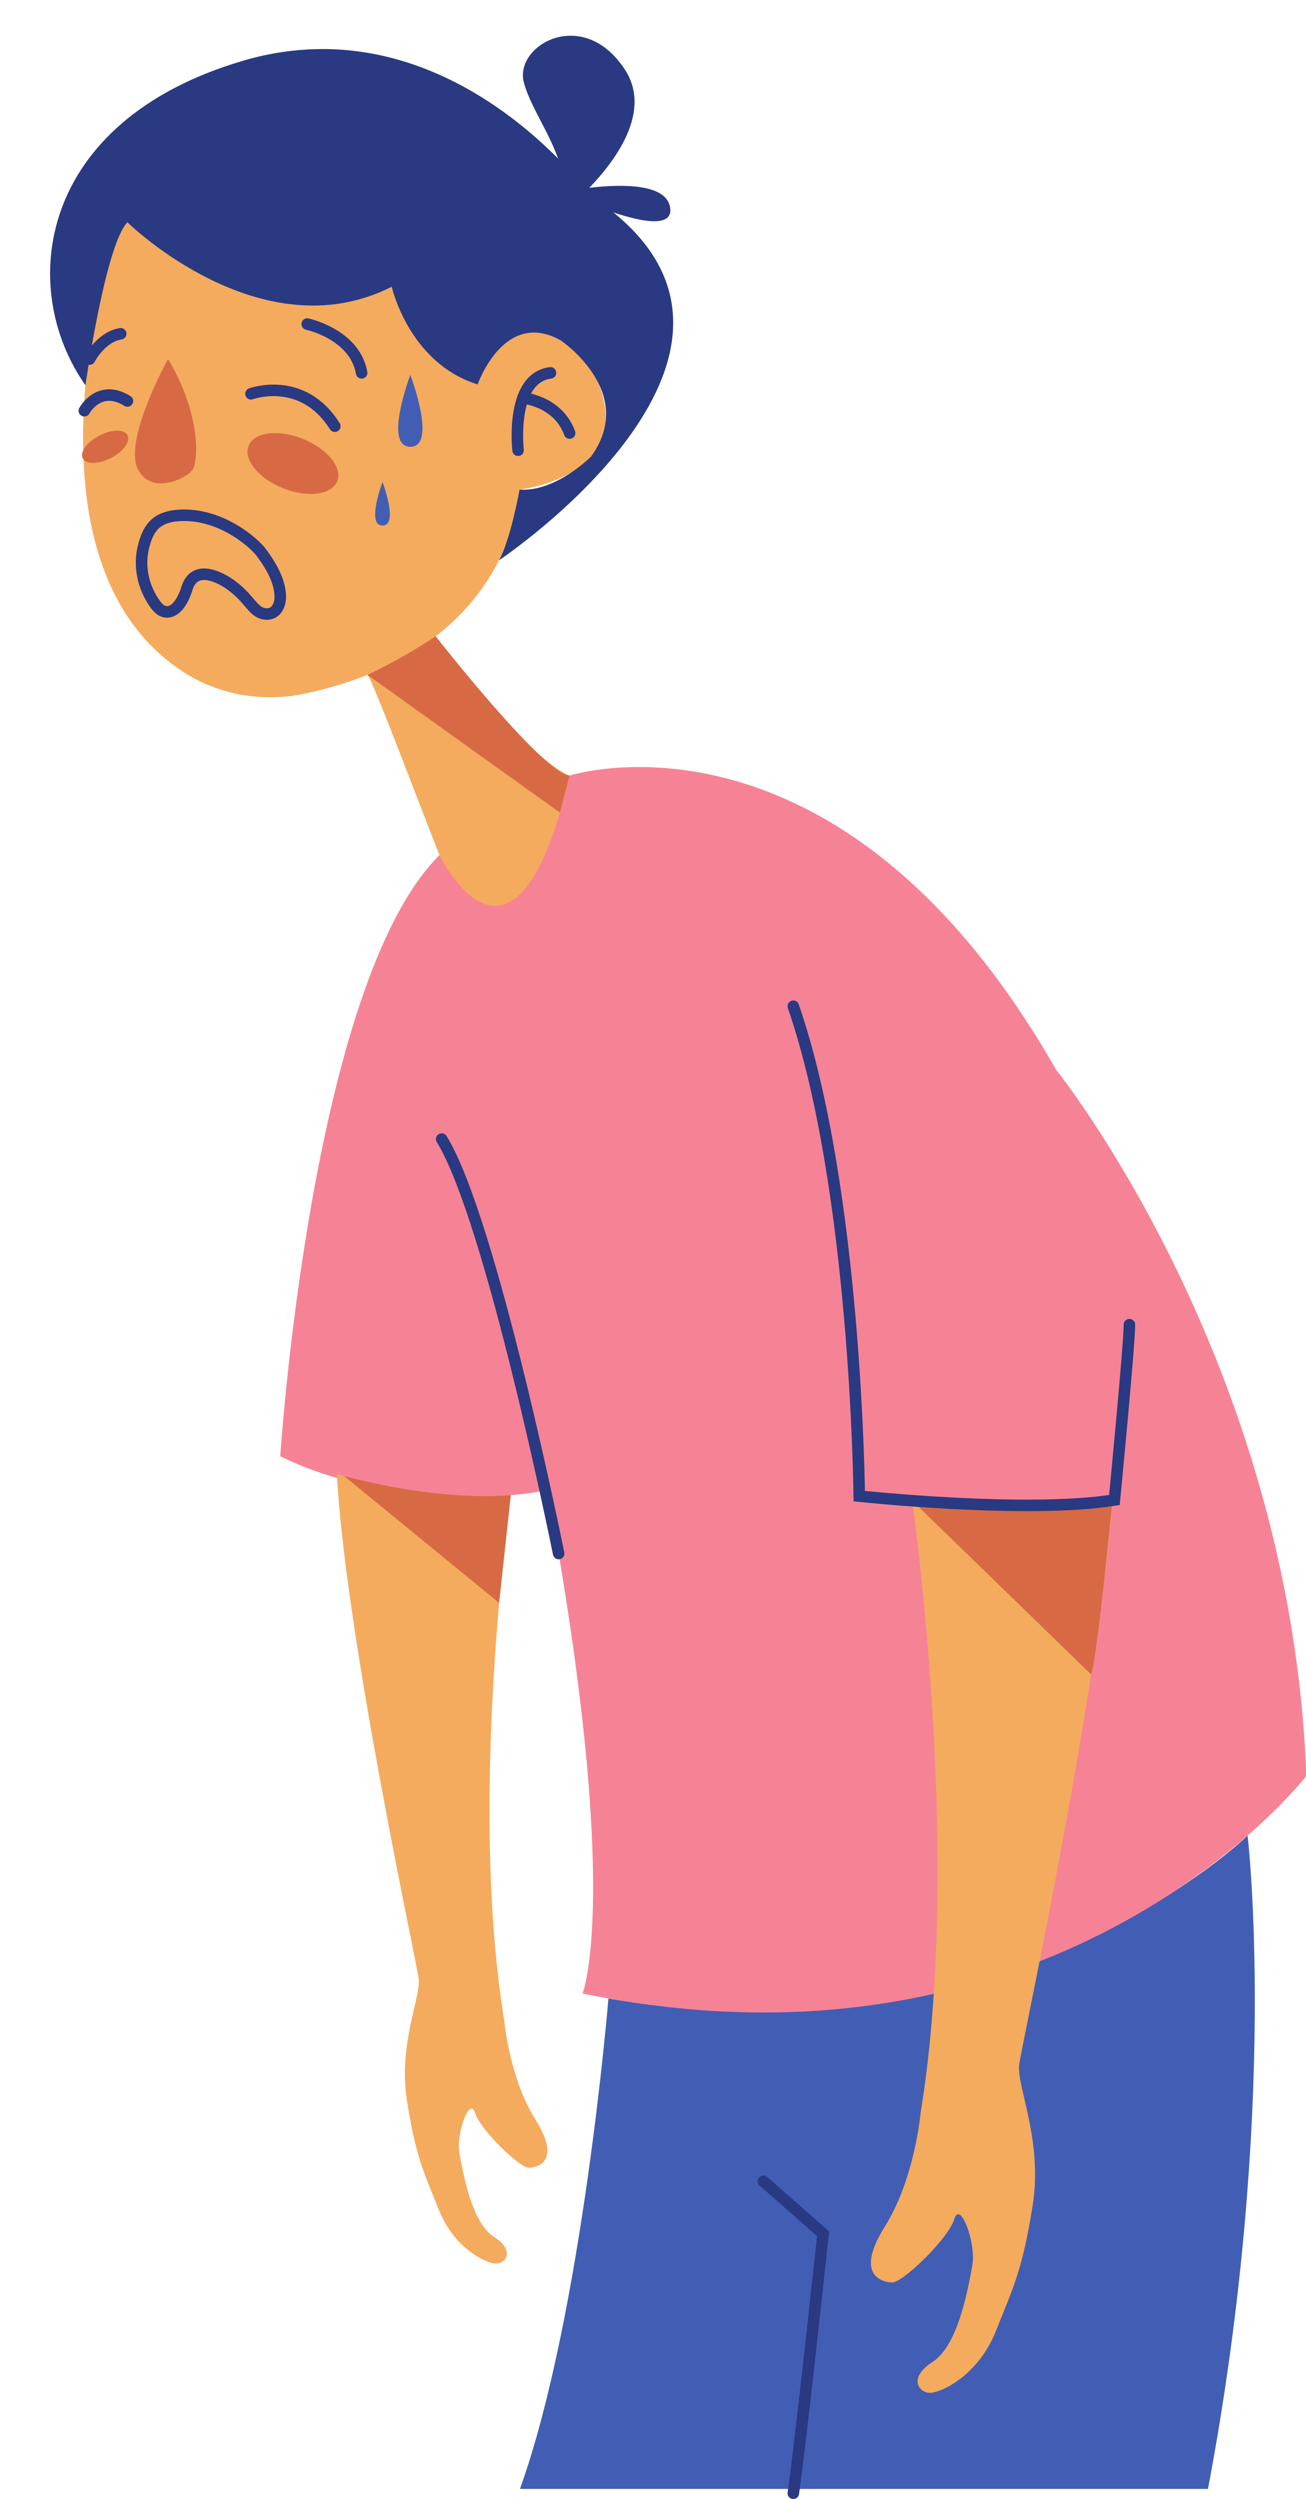
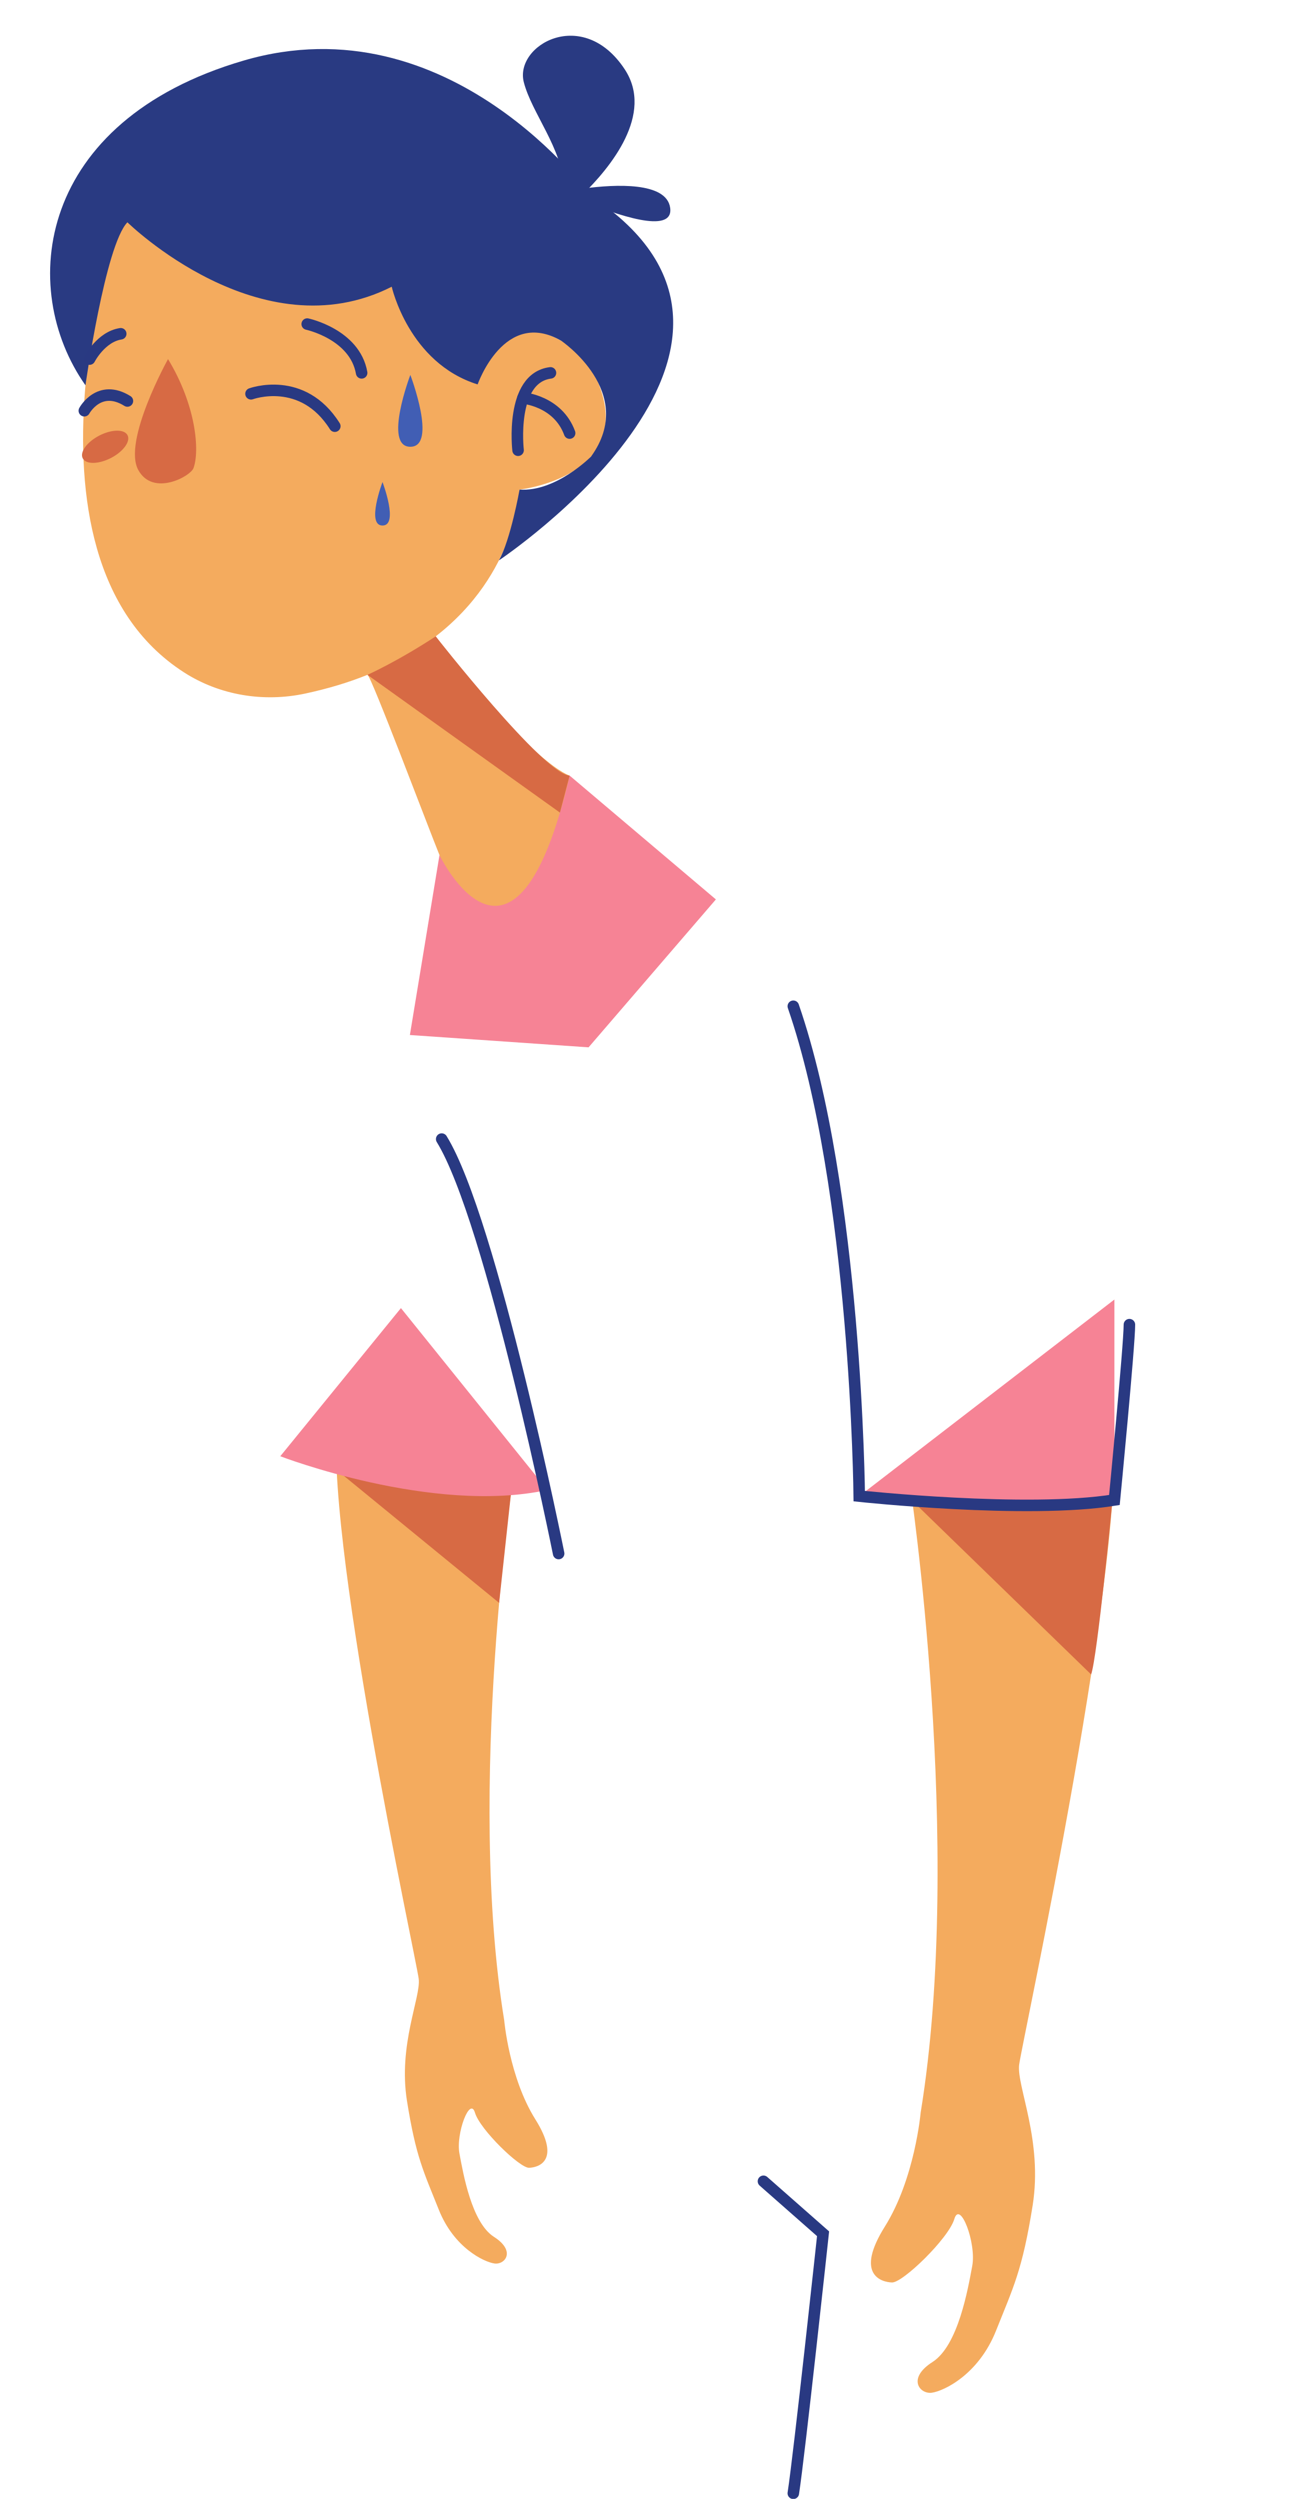
<svg xmlns="http://www.w3.org/2000/svg" height="433.8" preserveAspectRatio="xMidYMid meet" version="1.0" viewBox="-8.7 -6.2 226.8 433.8" width="226.8" zoomAndPan="magnify">
  <defs>
    <clipPath id="a">
      <path d="M 95 344 L 163 344 L 163 427.629 L 95 427.629 Z M 95 344" />
    </clipPath>
    <clipPath id="b">
-       <path d="M 39 113 L 218.16 113 L 218.16 344 L 39 344 Z M 39 113" />
-     </clipPath>
+       </clipPath>
  </defs>
  <g>
    <g id="change1_1">
-       <path d="M 201.082 425.875 L 81.598 425.875 C 92.453 395.598 96.961 340.727 96.961 340.727 C 167.18 352.57 207.957 312.449 207.957 312.449 C 207.957 312.449 213.562 359.664 201.082 425.875" fill="#415eb4" />
-     </g>
+       </g>
    <g clip-path="url(#a)">
      <path d="M 1238.828 551.612 L 1342.344 460.519 C 1342.344 460.519 1301.055 76.964 1290.664 10.011" fill="none" stroke="#293982" stroke-linecap="round" stroke-miterlimit="10" stroke-width="20" transform="matrix(.1 0 0 -.1 0 427.63)" />
    </g>
    <g clip-path="url(#b)" id="change2_1">
      <path d="M 67.621 142.242 C 67.621 142.242 78.18 162.984 90.223 128.441 C 102.266 93.898 90.223 128.441 90.223 128.441 C 90.223 128.441 136.949 113.316 174.711 179.523 C 174.711 179.523 215.57 230.215 218.156 302.113 C 218.156 302.113 175.742 356.941 92.465 339.871 C 92.465 339.871 99.387 322.801 86.355 252.457 C 86.355 252.457 60.625 256.836 39.973 246.602 C 39.973 246.602 45.238 164.441 67.621 142.242" fill="#f68395" />
    </g>
    <g id="change3_1">
      <path d="M 66.965 104.27 C 83.902 126.773 90.223 128.441 90.223 128.441 L 91.617 156.449 L 65.621 154.449 C 65.621 154.449 69.414 146.648 67.621 142.242 C 65.828 137.867 55.695 110.953 55.113 110.953 C 55.102 110.953 55.102 110.953 55.102 110.953 C 51.906 112.246 48.32 113.34 44.301 114.203 C 37.074 115.746 29.461 114.516 23.242 110.516 C -8.691 89.977 12.805 28.484 12.805 28.484 L 55.34 20.133 L 74.246 60.535 C 74.246 60.535 78.316 43.109 93.141 56.141 C 105.031 76.18 81.527 78.793 81.527 78.793 C 81.527 78.793 81.098 93.32 66.965 104.27" fill="#f4ab5e" />
    </g>
    <g id="change3_2">
      <path d="M 151.184 360.531 C 151.184 360.531 150.188 371.996 144.961 380.332 C 139.734 388.668 144.34 389.973 146.203 390.035 C 148.07 390.098 156.031 382.383 157.027 379.027 C 158.023 375.668 160.883 383.191 160.137 387.172 C 159.391 391.156 157.711 400.98 153.234 403.844 C 148.754 406.703 151.043 409.48 153.145 409.172 C 155.246 408.863 161.238 406.02 164.266 398.418 C 167.293 390.82 168.84 387.918 170.629 376.672 C 172.422 365.426 167.852 355.973 168.281 352.266 C 168.715 348.559 187.668 261.926 184.465 239.105 L 149.277 251.109 C 149.277 251.109 158.758 314.094 151.184 360.531" fill="#f4ab5e" />
    </g>
    <g id="change3_3">
      <path d="M 78.859 344.512 C 78.859 344.512 79.727 354.465 84.262 361.703 C 88.797 368.938 84.801 370.07 83.18 370.125 C 81.562 370.18 74.648 363.484 73.785 360.566 C 72.922 357.652 70.438 364.188 71.086 367.641 C 71.734 371.098 73.191 379.629 77.078 382.113 C 80.969 384.598 78.98 387.004 77.156 386.738 C 75.332 386.469 70.129 384 67.504 377.406 C 64.875 370.809 63.531 368.285 61.977 358.523 C 60.422 348.762 64.391 340.559 64.016 337.34 C 63.641 334.121 47.188 258.918 49.969 239.105 L 80.516 249.523 C 80.516 249.523 72.285 304.203 78.859 344.512" fill="#f4ab5e" />
    </g>
    <g id="change4_1">
      <path d="M 77.977 272.059 L 49.762 248.98 L 80.105 252.461 Z M 77.977 272.059" fill="#d76a44" />
    </g>
    <g id="change4_2">
      <path d="M 180.785 284.484 L 149.727 254.324 L 184.441 254.742 C 184.441 254.742 181.855 281.547 180.785 284.484" fill="#d76a44" />
    </g>
    <g id="change2_2">
      <path d="M 67.621 142.242 C 67.621 142.242 80.691 169.363 90.223 128.441 L 115.621 149.938 L 93.512 175.617 L 62.48 173.477 L 67.621 142.242" fill="#f68395" />
    </g>
    <g id="change2_3">
      <path d="M 39.973 246.602 C 39.973 246.602 66.414 256.781 86.355 252.457 L 60.926 220.883 L 39.973 246.602" fill="#f68395" />
    </g>
    <g id="change2_4">
      <path d="M 184.828 219.395 L 184.828 254.199 C 166.859 256.031 140.516 253.527 140.516 253.527" fill="#f68395" />
    </g>
    <path d="M 1290.664 2591.456 C 1400.469 2273.566 1405.156 1741.027 1405.156 1741.027 C 1405.156 1741.027 1696.289 1709.894 1848.281 1734.308 C 1848.281 1734.308 1874.336 2002.394 1874.336 2038.722" fill="none" stroke="#293982" stroke-linecap="round" stroke-miterlimit="10" stroke-width="20" transform="matrix(.1 0 0 -.1 0 427.63)" />
    <path d="M 883.125 1641.378 C 883.125 1641.378 766.719 2220.441 680.039 2360.87" fill="none" stroke="#293982" stroke-linecap="round" stroke-miterlimit="10" stroke-width="20" transform="matrix(.1 0 0 -.1 0 427.63)" />
    <g id="change4_3">
      <path d="M 55.113 110.953 C 55.113 110.953 60.289 108.645 66.965 104.27 C 66.965 104.27 85.738 128.223 90.223 128.441 L 88.539 134.867 L 55.113 110.953" fill="#d76a44" />
    </g>
-     <path d="M 183.359 3288.331 C 161.25 3318.175 153.086 3356.652 163.047 3392.394 C 170.43 3418.839 181.992 3441.027 223.906 3443.566 C 297.578 3448.019 355.703 3394.191 366.523 3379.464 C 377.344 3364.738 395.156 3339.581 399.062 3311.847 C 402.93 3284.073 389.258 3272.472 377.344 3272.355 C 353.164 3272.159 349.844 3295.402 317.109 3320.519 C 294.805 3337.589 250.742 3359.073 237.734 3317.042 C 224.727 3274.972 200.43 3265.441 183.984 3287.55 C 183.75 3287.823 183.555 3288.097 183.359 3288.331 Z M 183.359 3288.331" fill="none" stroke="#293982" stroke-linecap="round" stroke-miterlimit="10" stroke-width="20" transform="matrix(.1 0 0 -.1 0 427.63)" />
    <g id="change4_4">
      <path d="M 20.48 56.137 C 20.48 56.137 12.57 70.352 15.309 75.379 C 17.859 80.062 24.375 76.5 24.902 75.066 C 26.008 72.059 25.352 64.156 20.48 56.137" fill="#d76a44" />
    </g>
    <path d="M 348.906 3654.659 C 348.906 3654.659 438.203 3687.706 494.414 3598.448" fill="none" stroke="#293982" stroke-linecap="round" stroke-miterlimit="10" stroke-width="20" transform="matrix(.1 0 0 -.1 0 427.63)" />
    <path d="M 59.453 3625.284 C 59.453 3625.284 85.117 3672.745 134.258 3642.198" fill="none" stroke="#293982" stroke-linecap="round" stroke-miterlimit="10" stroke-width="20" transform="matrix(.1 0 0 -.1 0 427.63)" />
    <g id="change1_2">
      <path d="M 57.727 77.484 C 57.727 77.484 54.855 85.031 57.727 85.031 C 60.598 85.031 57.727 77.484 57.727 77.484" fill="#415eb4" />
    </g>
    <g id="change1_3">
      <path d="M 62.559 58.887 C 62.559 58.887 57.816 71.359 62.559 71.359 C 67.305 71.359 62.559 58.887 62.559 58.887" fill="#415eb4" />
    </g>
    <path d="M 812.695 3556.691 C 812.695 3556.691 798.164 3682.003 868.945 3690.988" fill="none" stroke="#293982" stroke-linecap="round" stroke-miterlimit="10" stroke-width="20" transform="matrix(.1 0 0 -.1 0 427.63)" />
    <path d="M 821.055 3647.355 C 821.055 3647.355 881.641 3642.628 902.227 3586.456" fill="none" stroke="#293982" stroke-linecap="round" stroke-miterlimit="10" stroke-width="20" transform="matrix(.1 0 0 -.1 0 427.63)" />
    <g id="change5_1">
      <path d="M 59.328 43.574 C 59.328 43.574 62.266 56.797 74.246 60.535 C 74.246 60.535 78.867 47.258 88.758 52.953 C 88.758 52.953 102.008 61.91 93.945 73.051 C 93.945 73.051 87.859 79.227 81.527 78.793 C 81.527 78.793 79.965 87.559 77.938 91.086 C 77.938 91.086 133.621 53.93 93.93 27.84 C 93.93 27.84 69.43 -6.176 33.578 4.324 C -2.277 14.828 -5.75 43.812 6.141 60.688 C 6.141 60.688 9.57 36.375 13.426 32.391 C 13.426 32.391 36.555 55.117 59.328 43.574" fill="#293a82" />
    </g>
    <path d="M 446.523 3775.714 C 446.523 3775.714 529.219 3758.097 541.016 3690.988" fill="none" stroke="#293982" stroke-linecap="round" stroke-miterlimit="10" stroke-width="20" transform="matrix(.1 0 0 -.1 0 427.63)" />
    <path d="M 68.516 3714.933 C 68.516 3714.933 88.32 3753.566 122.656 3758.878" fill="none" stroke="#293982" stroke-linecap="round" stroke-miterlimit="10" stroke-width="20" transform="matrix(.1 0 0 -.1 0 427.63)" />
    <g id="change4_5">
-       <path d="M 49.867 77.348 C 48.918 79.719 44.703 80.258 40.449 78.559 C 36.195 76.855 33.516 73.559 34.465 71.188 C 35.41 68.816 39.629 68.277 43.883 69.977 C 48.137 71.68 50.816 74.977 49.867 77.348" fill="#d76a44" />
-     </g>
+       </g>
    <g id="change4_6">
      <path d="M 13.449 69.352 C 14.004 70.43 12.711 72.199 10.562 73.309 C 8.414 74.414 6.223 74.441 5.668 73.367 C 5.113 72.289 6.406 70.52 8.555 69.41 C 10.703 68.305 12.895 68.277 13.449 69.352" fill="#d76a44" />
    </g>
    <g id="change5_2">
      <path d="M 89.293 26.367 C 89.383 27.965 91.27 28.75 92.418 27.633 C 97.32 22.867 104.914 13.617 99.793 5.836 C 92.539 -5.18 80.605 1.629 82.266 8.078 C 83.633 13.41 88.91 19.48 89.293 26.367" fill="#293a82" />
    </g>
    <g id="change5_3">
      <path d="M 92.5 28.68 C 91.426 28.234 91.641 26.656 92.793 26.508 C 98.082 25.809 107.066 25.32 107.684 29.895 C 108.324 34.637 98.094 31 92.5 28.68" fill="#293a82" />
    </g>
  </g>
</svg>